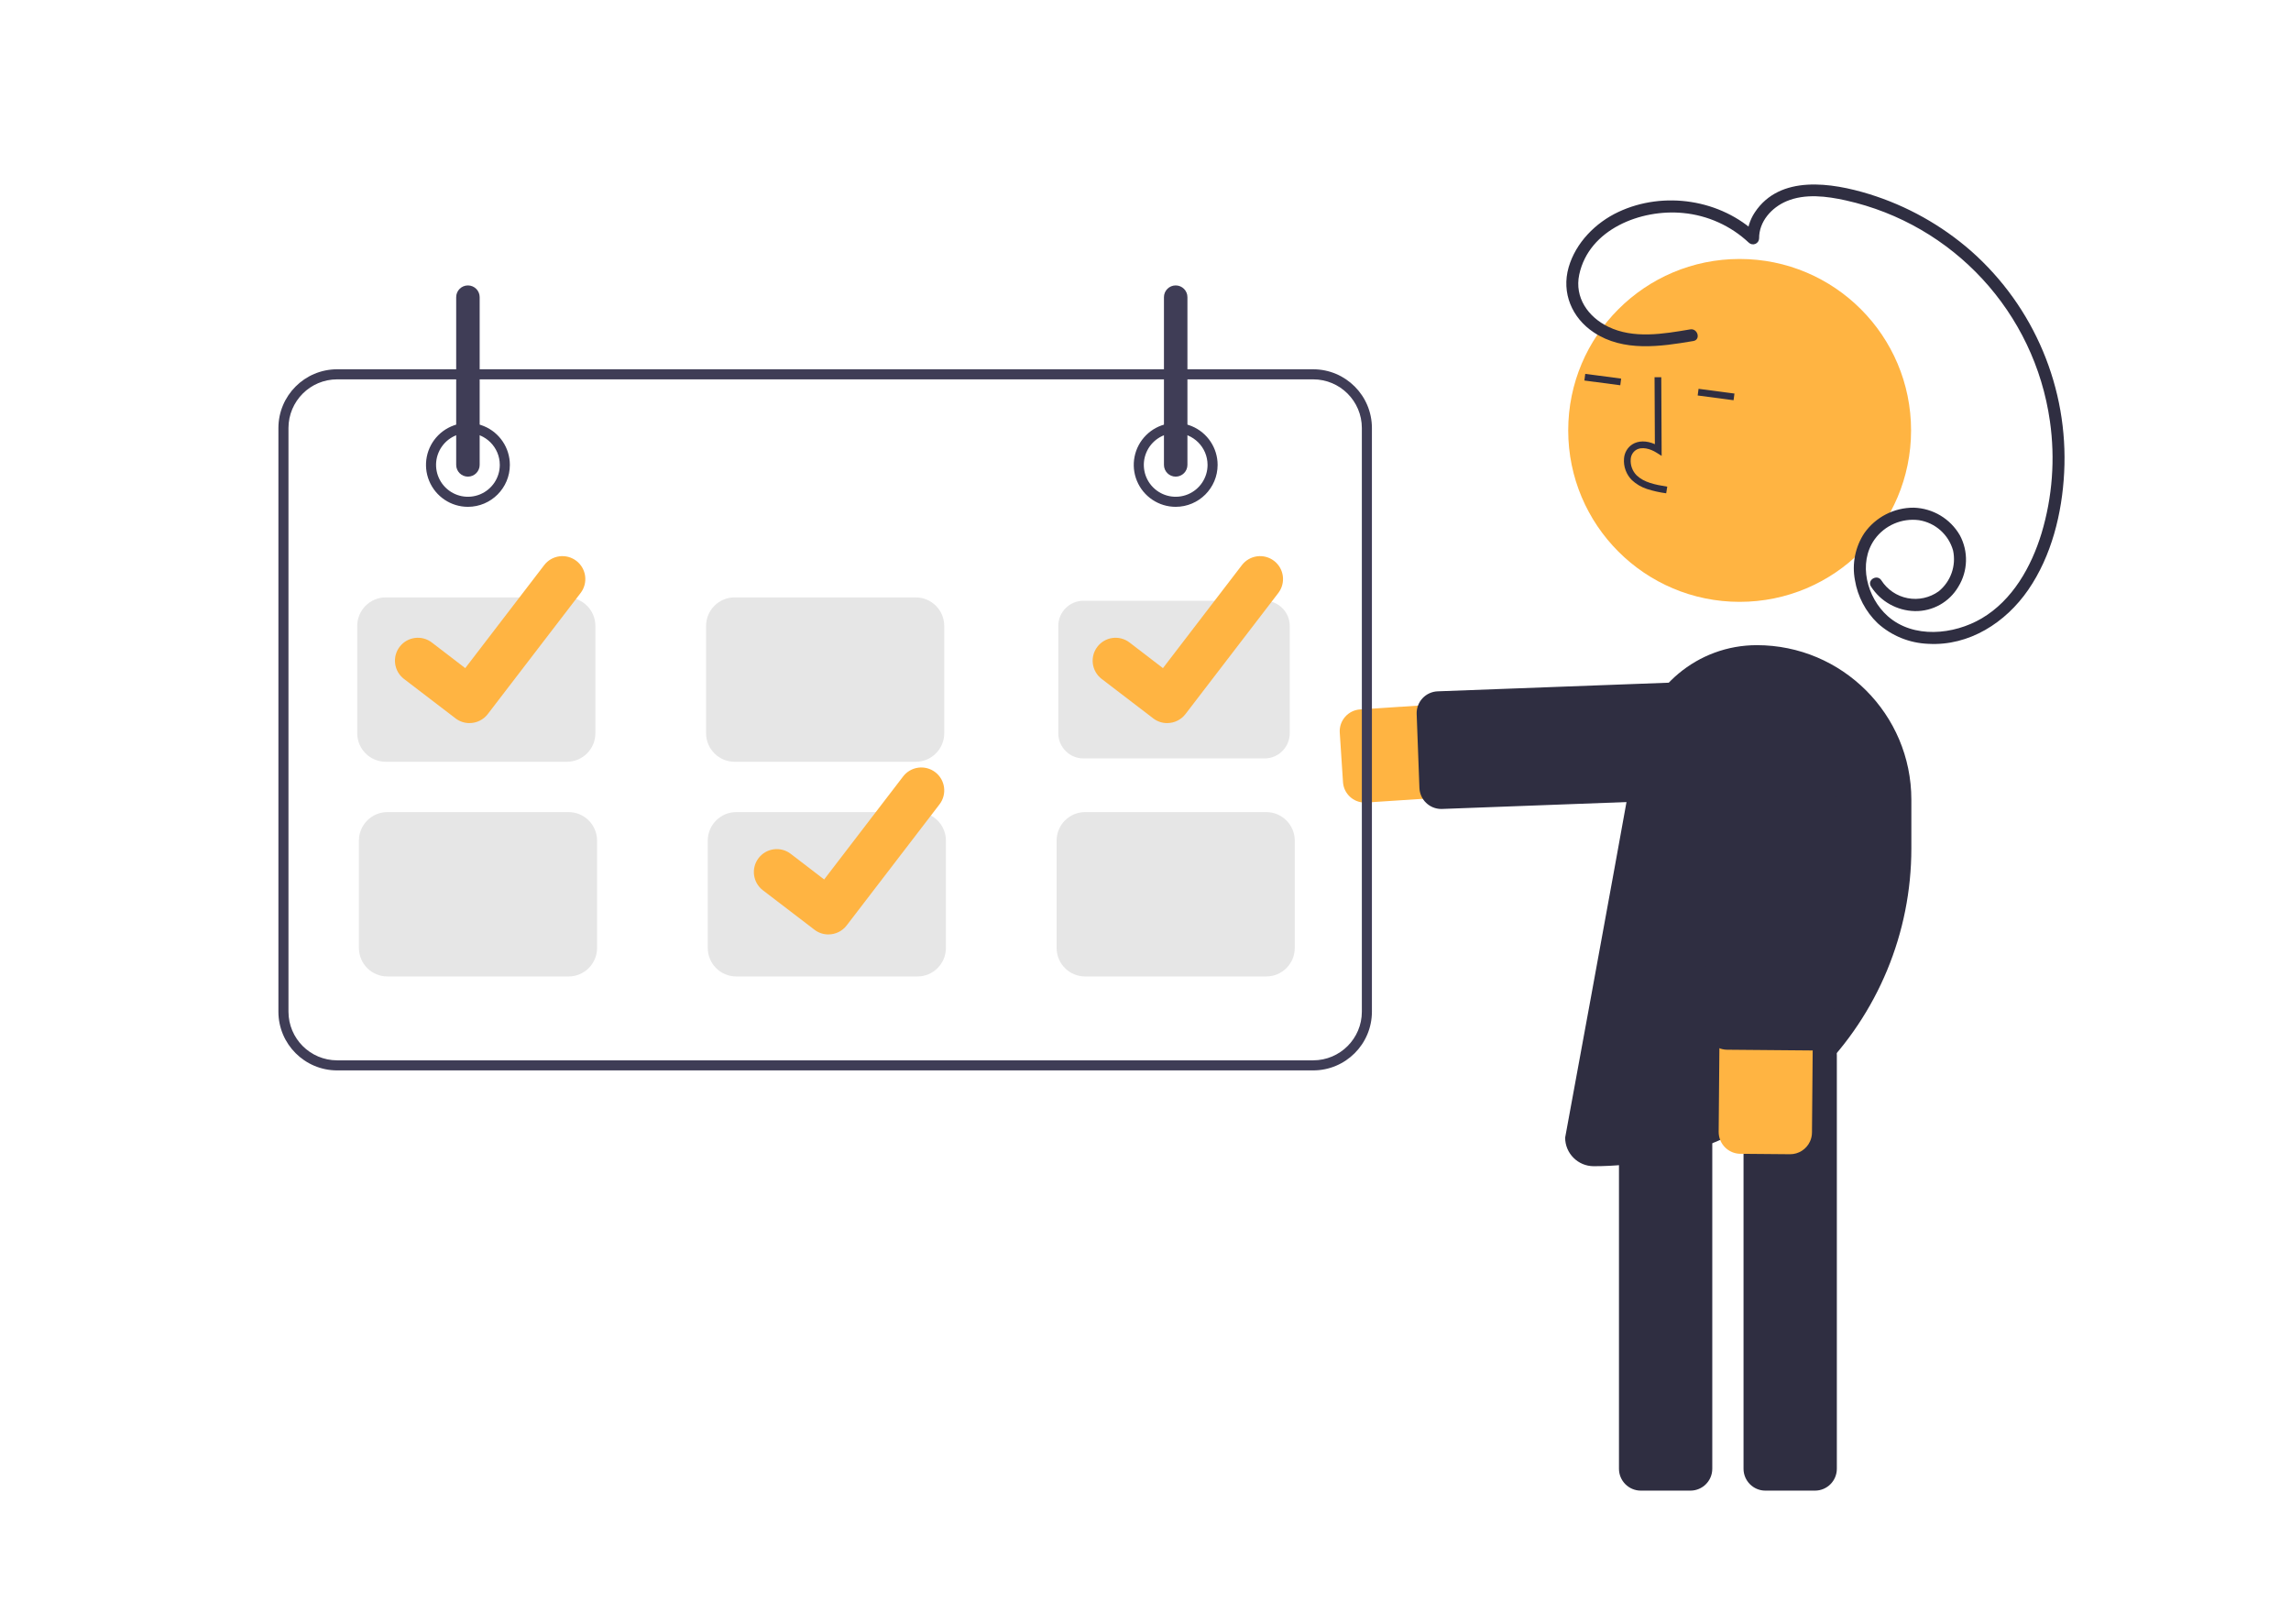
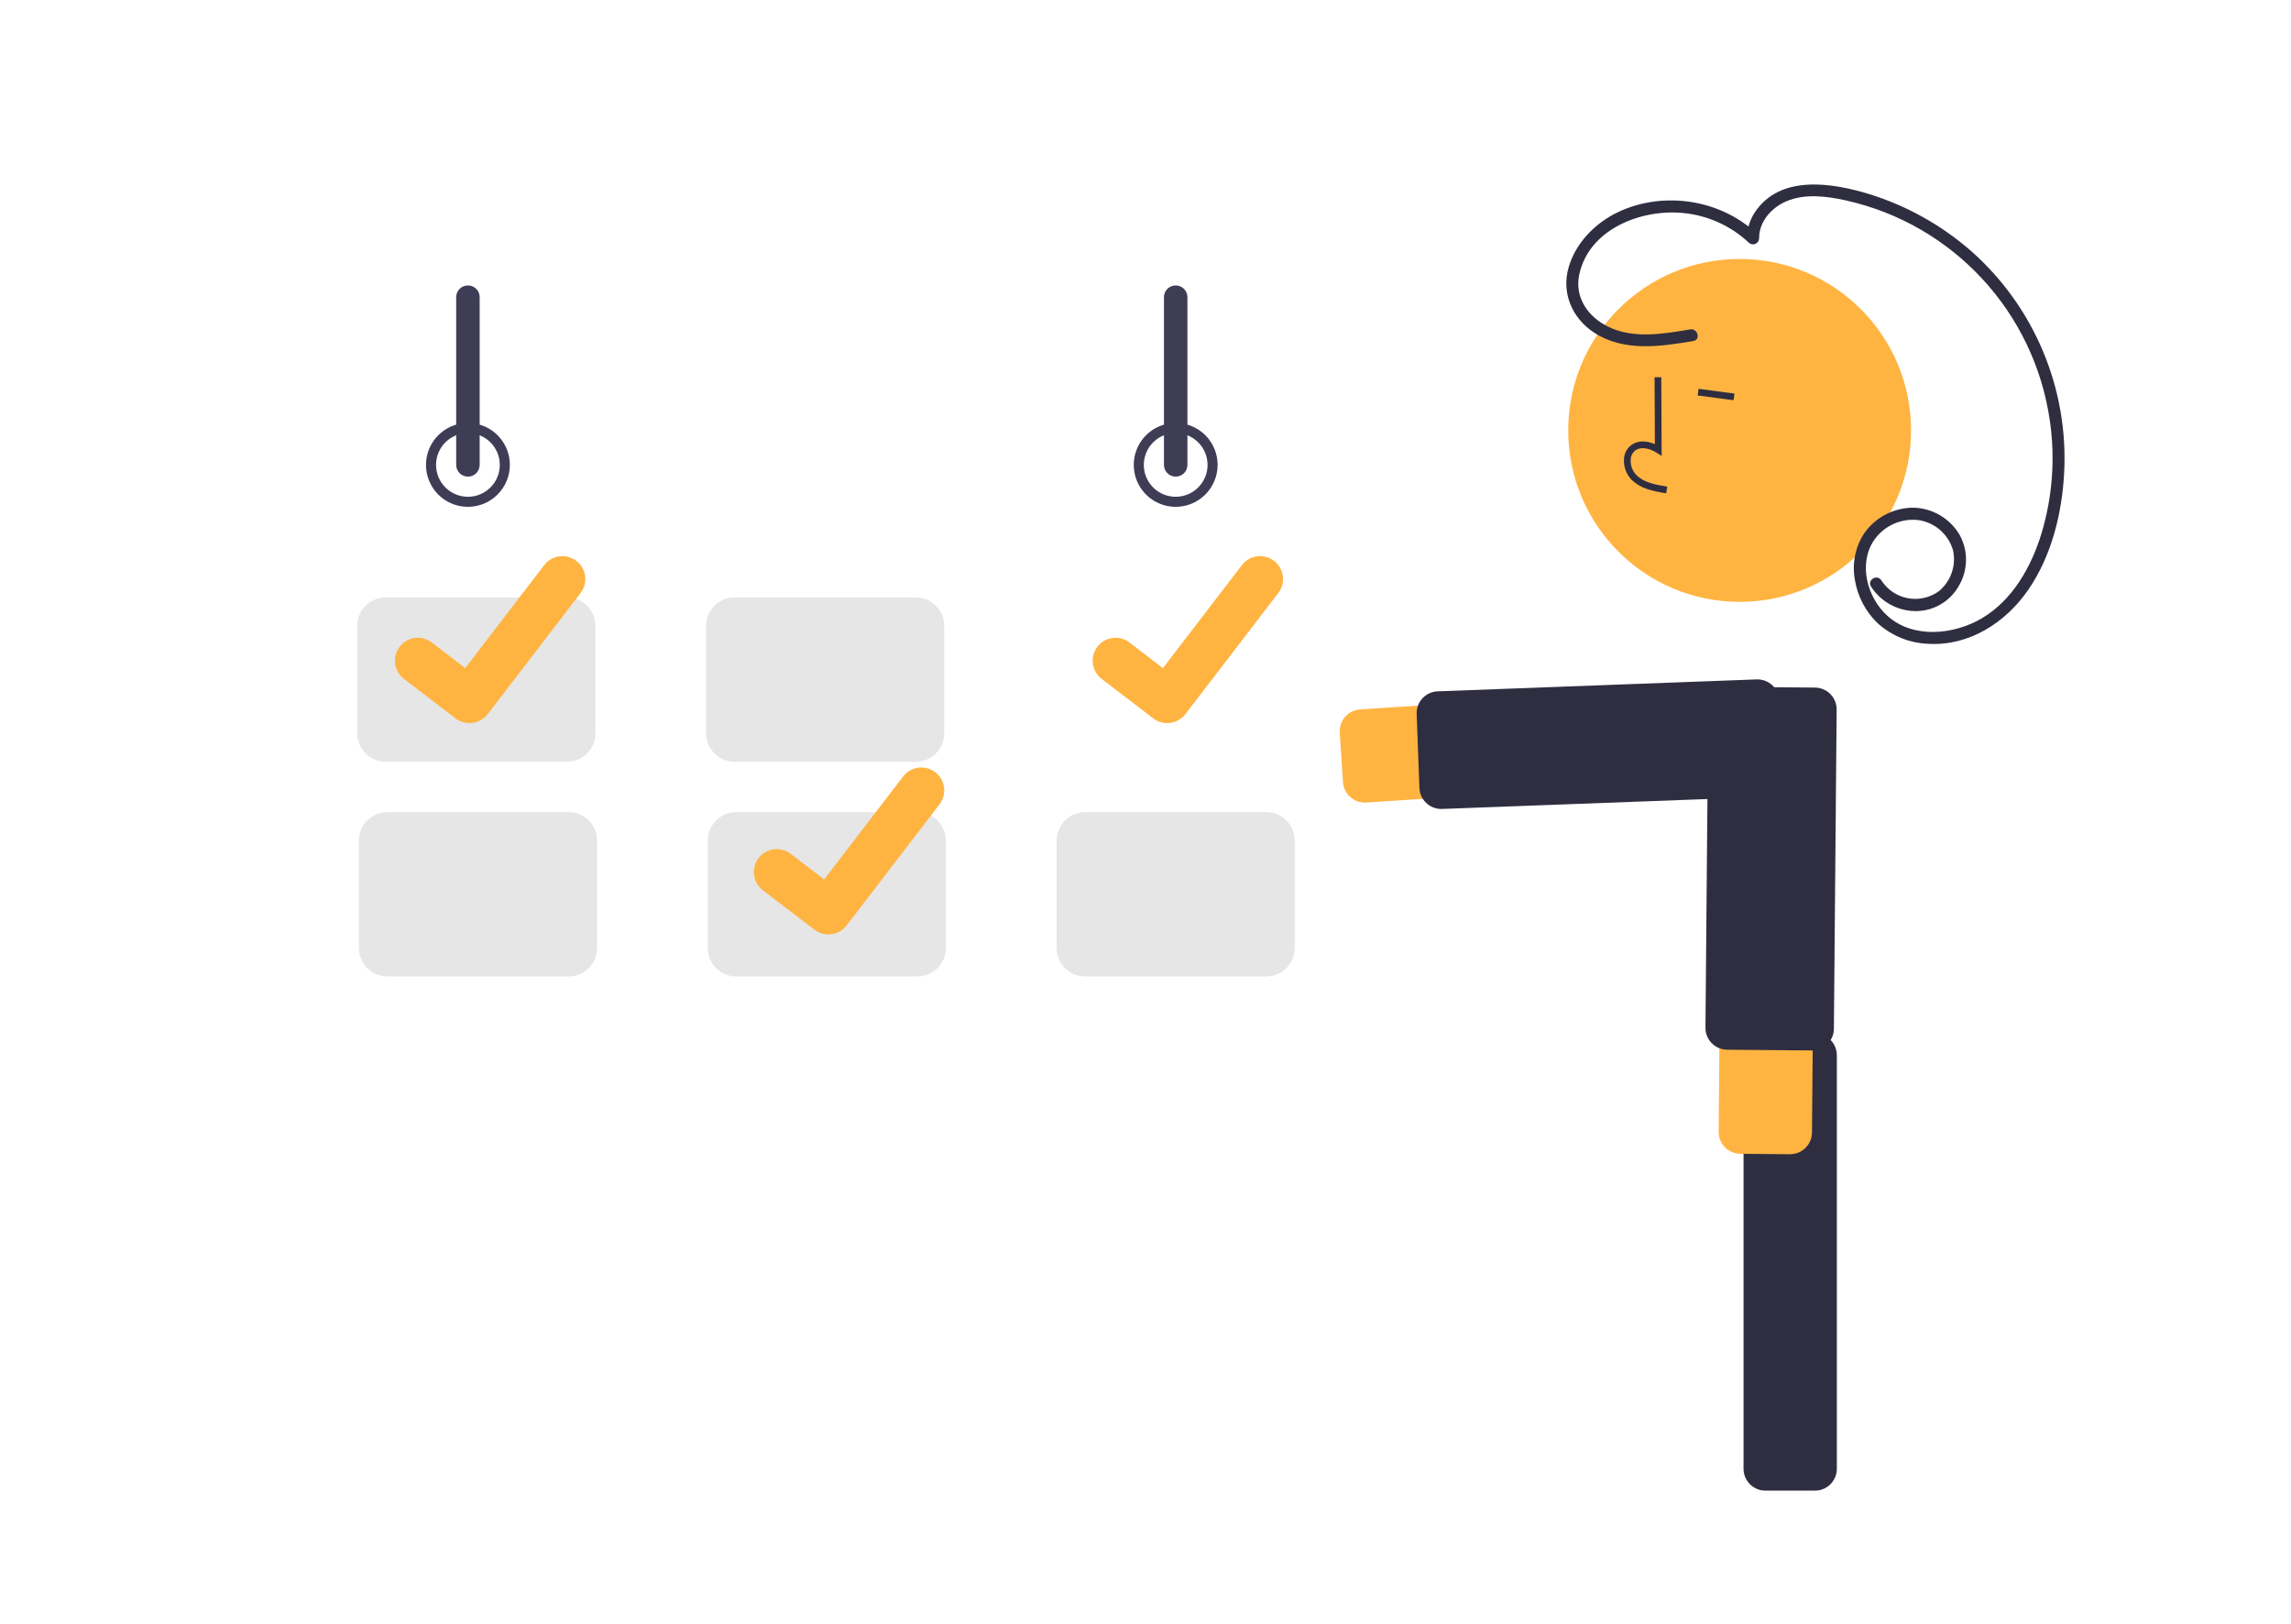
<svg xmlns="http://www.w3.org/2000/svg" width="683px" height="484px" viewBox="0 0 683 484" version="1.1">
  <path id="Path" d="M406.87 239.247 C403.441 239.242 400.604 236.58 400.38 233.16 L399.413 218.401 C399.178 214.811 401.898 211.711 405.487 211.475 L521.114 203.903 C528.779 203.401 535.4 209.208 535.902 216.873 536.404 224.539 530.597 231.159 522.932 231.661 L407.305 239.233 Q407.087 239.247 406.87 239.247 Z" fill="#ffb442" fill-opacity="1" stroke="none" />
  <path id="Path-1" d="M429.67 241.15 C426.17 241.144 423.298 238.377 423.163 234.879 L422.339 212.836 C422.275 211.109 422.899 209.428 424.074 208.162 425.249 206.896 426.879 206.148 428.605 206.084 L523.688 202.53 C527.283 202.396 530.306 205.201 530.441 208.796 L531.265 230.84 C531.329 232.566 530.705 234.247 529.53 235.513 528.355 236.78 526.725 237.527 524.999 237.592 L429.916 241.145 C429.833 241.149 429.751 241.15 429.67 241.15 Z" fill="#2f2e41" fill-opacity="1" stroke="none" />
  <path id="Path-2" d="M541.092 444.352 L526.301 444.352 C522.706 444.348 519.792 441.434 519.788 437.838 L519.788 314.569 C519.792 310.974 522.705 308.06 526.301 308.055 L541.092 308.055 C544.687 308.059 547.601 310.973 547.605 314.569 L547.605 437.838 C547.601 441.434 544.688 444.347 541.092 444.352 Z" fill="#2f2e41" fill-opacity="1" stroke="none" />
-   <path id="Path-3" d="M503.957 444.352 L489.167 444.352 C485.571 444.348 482.657 441.434 482.653 437.838 L482.653 314.569 C482.657 310.974 485.571 308.06 489.166 308.055 L503.957 308.055 C507.553 308.059 510.466 310.973 510.47 314.569 L510.47 437.838 C510.467 441.434 507.553 444.347 503.957 444.352 Z" fill="#2f2e41" fill-opacity="1" stroke="none" />
  <path id="Path-4" d="M569.734 128.304 C569.734 156.529 546.853 179.41 518.628 179.41 490.403 179.41 467.522 156.529 467.522 128.304 467.522 100.079 490.403 77.199 518.628 77.199 546.853 77.199 569.734 100.079 569.734 128.304 Z" fill="#ffb442" fill-opacity="1" stroke="none" />
  <path id="Path-5" d="M490.965 145.754 C489.321 145.214 487.812 144.328 486.539 143.156 484.832 141.462 483.96 139.1 484.156 136.703 484.265 134.993 485.167 133.432 486.594 132.483 488.422 131.311 490.866 131.308 493.355 132.404 L493.26 112.453 495.264 112.444 495.375 135.898 493.831 134.927 C492.041 133.803 489.483 133.011 487.676 134.171 486.771 134.791 486.207 135.799 486.152 136.895 486.015 138.68 486.661 140.436 487.923 141.706 490.136 143.82 493.365 144.481 497.047 145.072 L496.729 147.05 C494.773 146.791 492.844 146.357 490.965 145.754 Z" fill="#2f2e41" fill-opacity="1" stroke="none" />
-   <path id="Path-6" d="M472.34 113.434 L472.602 111.448 483.303 112.861 483.041 114.848 Z" fill="#2f2e41" fill-opacity="1" stroke="none" />
  <path id="Path-7" d="M506.116 117.892 L506.379 115.905 517.08 117.318 516.817 119.305 Z" fill="#2f2e41" fill-opacity="1" stroke="none" />
-   <path id="Path-8" d="M475.123 347.642 L475.123 347.642 C470.421 347.637 466.611 343.827 466.606 339.125 466.606 339.125 480.185 265.447 487.945 222.264 491.057 204.934 506.136 192.321 523.744 192.321 L523.744 192.321 C549.191 192.321 569.819 212.949 569.819 238.396 L569.819 252.946 C569.819 278.061 559.843 302.147 542.084 319.906 524.325 337.665 500.238 347.642 475.123 347.642 Z" fill="#2f2e41" fill-opacity="1" stroke="none" />
  <path id="Path-9" d="M539.601 340.267 C538.531 342.602 536.19 344.091 533.621 344.072 L518.831 343.943 C517.104 343.928 515.453 343.228 514.242 341.996 513.032 340.763 512.36 339.101 512.375 337.373 L513.38 221.503 C513.419 216.533 516.109 211.961 520.435 209.512 524.761 207.063 530.065 207.109 534.348 209.632 538.631 212.156 541.241 216.774 541.195 221.745 L540.191 337.615 C540.184 338.53 539.983 339.434 539.601 340.267 Z" fill="#ffb442" fill-opacity="1" stroke="none" />
  <path id="Path-10" d="M546.135 309.334 C545.064 311.669 542.723 313.159 540.155 313.139 L514.893 312.92 C511.298 312.885 508.41 309.946 508.437 306.35 L509.262 211.204 C509.277 209.477 509.977 207.826 511.209 206.615 512.441 205.404 514.104 204.732 515.832 204.748 L541.093 204.967 C542.82 204.981 544.471 205.682 545.682 206.914 546.893 208.146 547.564 209.809 547.549 211.536 L546.725 306.682 C546.717 307.598 546.517 308.502 546.135 309.334 Z" fill="#2f2e41" fill-opacity="1" stroke="none" />
  <path id="Path-11" d="M503.877 98.19 C495.913 99.542 487.021 101.087 479.432 97.394 473.459 94.487 469.352 88.682 470.807 81.86 473.702 68.284 489.244 62.282 501.735 63.494 509.08 64.18 515.987 67.294 521.365 72.345 521.885 72.838 522.648 72.979 523.311 72.705 523.974 72.43 524.413 71.791 524.432 71.074 524.379 66.065 528.127 61.884 532.568 59.997 538.128 57.635 544.588 58.479 550.302 59.743 582.318 66.883 606.554 93.121 611.136 125.601 612.728 136.768 611.874 148.147 608.635 158.951 605.604 168.911 600.005 178.921 590.787 184.34 582.48 189.223 570.402 190.48 562.737 183.63 556.597 178.142 553.83 167.884 558.867 160.785 561.891 156.591 566.972 154.394 572.098 155.065 576.958 155.833 580.926 159.361 582.256 164.099 583.23 168.64 581.574 173.345 577.968 176.274 575.297 178.193 571.955 178.931 568.724 178.314 565.493 177.698 562.657 175.78 560.881 173.012 559.66 171.053 556.55 172.855 557.778 174.826 560.641 179.305 565.551 182.059 570.866 182.167 576.177 182.264 581.128 179.492 583.82 174.913 586.706 170.242 586.88 164.385 584.275 159.552 581.429 154.628 576.243 151.522 570.559 151.339 564.672 151.293 559.139 154.147 555.764 158.972 553.074 163.084 552.082 168.078 552.995 172.906 553.805 177.816 556.182 182.333 559.771 185.781 563.925 189.541 569.273 191.716 574.873 191.923 587.058 192.618 597.935 185.598 604.656 175.841 611.629 165.716 614.748 153.01 615.376 140.863 616.673 115.783 606.466 91.48 587.651 74.846 578.817 67.114 568.457 61.326 557.242 57.856 546.141 54.455 530.641 51.976 523.144 63.319 521.619 65.616 520.816 68.317 520.838 71.074 L523.906 69.803 C513.059 59.438 496.008 56.819 482.464 63.191 475.661 66.391 469.764 72.341 467.649 79.678 465.455 87.291 468.628 94.763 475.135 99.08 483.99 104.956 494.971 103.329 504.832 101.655 507.107 101.269 506.143 97.805 503.877 98.19 Z" fill="#2f2e41" fill-opacity="1" stroke="none" />
-   <path id="Path-12" d="M391.5 319.084 L100.5 319.084 C90.84 319.073 83.011 311.244 83 301.584 L83 127.584 C83.011 117.923 90.84 110.095 100.5 110.084 L391.5 110.084 C401.16 110.095 408.989 117.923 409 127.584 L409 301.584 C408.989 311.244 401.16 319.073 391.5 319.084 Z M100.5 113.084 C92.496 113.093 86.009 119.579 86 127.584 L86 301.584 C86.009 309.588 92.496 316.074 100.5 316.084 L391.5 316.084 C399.504 316.074 405.991 309.588 406 301.584 L406 127.584 C405.991 119.579 399.504 113.093 391.5 113.084 Z" fill="#3f3d56" fill-opacity="1" stroke="none" />
  <path id="Path-13" d="M139.5 151.084 C134.444 151.084 129.886 148.038 127.952 143.367 126.017 138.696 127.086 133.32 130.661 129.745 134.236 126.17 139.613 125.1 144.284 127.035 148.954 128.97 152 133.528 152 138.584 151.992 145.484 146.401 151.076 139.5 151.084 Z M139.5 129.084 C135.658 129.084 132.194 131.398 130.723 134.948 129.253 138.498 130.066 142.584 132.783 145.301 135.499 148.018 139.586 148.831 143.135 147.36 146.685 145.89 149 142.426 149 138.584 148.994 133.339 144.744 129.089 139.5 129.084 Z" fill="#3f3d56" fill-opacity="1" stroke="none" />
  <path id="Path-14" d="M350.5 151.084 C345.444 151.084 340.886 148.038 338.951 143.367 337.017 138.696 338.086 133.32 341.661 129.745 345.236 126.17 350.613 125.1 355.284 127.035 359.955 128.97 363 133.528 363 138.584 362.992 145.484 357.401 151.076 350.5 151.084 Z M350.5 129.084 C346.658 129.084 343.194 131.398 341.723 134.948 340.253 138.498 341.065 142.584 343.782 145.301 346.499 148.018 350.586 148.831 354.135 147.36 357.685 145.89 360 142.426 360 138.584 359.994 133.339 355.744 129.089 350.5 129.084 Z" fill="#3f3d56" fill-opacity="1" stroke="none" />
  <path id="Path-15" d="M169 227.084 L115 227.084 C110.308 227.078 106.506 223.276 106.5 218.584 L106.5 186.584 C106.505 181.892 110.308 178.089 115 178.084 L169 178.084 C173.692 178.089 177.494 181.891 177.5 186.584 L177.5 218.584 C177.495 223.275 173.692 227.078 169 227.084 Z" fill="#e6e6e6" fill-opacity="1" stroke="none" />
  <path id="Path-16" d="M273 227.084 L219 227.084 C214.308 227.078 210.506 223.276 210.5 218.584 L210.5 186.584 C210.505 181.892 214.308 178.089 219 178.084 L273 178.084 C277.692 178.089 281.494 181.891 281.5 186.584 L281.5 218.584 C281.495 223.275 277.692 227.078 273 227.084 Z" fill="#e6e6e6" fill-opacity="1" stroke="none" />
-   <path id="Path-17" d="M323 179.084 C318.86 179.088 315.505 182.443 315.5 186.584 L315.5 218.584 C315.505 222.724 318.86 226.079 323 226.084 L377 226.084 C381.14 226.079 384.495 222.724 384.5 218.584 L384.5 186.584 C384.495 182.443 381.14 179.088 377 179.084 Z" fill="#e6e6e6" fill-opacity="1" stroke="none" />
  <path id="Path-18" d="M169.5 291.084 L115.5 291.084 C110.808 291.078 107.006 287.276 107 282.584 L107 250.584 C107.005 245.892 110.808 242.089 115.5 242.084 L169.5 242.084 C174.192 242.089 177.994 245.891 178 250.584 L178 282.584 C177.995 287.275 174.192 291.078 169.5 291.084 Z" fill="#e6e6e6" fill-opacity="1" stroke="none" />
  <path id="Path-19" d="M273.5 291.084 L219.5 291.084 C214.808 291.078 211.006 287.276 211 282.584 L211 250.584 C211.005 245.892 214.808 242.089 219.5 242.084 L273.5 242.084 C278.192 242.089 281.994 245.891 282 250.584 L282 282.584 C281.995 287.275 278.192 291.078 273.5 291.084 Z" fill="#e6e6e6" fill-opacity="1" stroke="none" />
  <path id="Path-20" d="M377.5 291.084 L323.5 291.084 C318.808 291.078 315.006 287.276 315 282.584 L315 250.584 C315.005 245.892 318.808 242.089 323.5 242.084 L377.5 242.084 C382.192 242.089 385.994 245.891 386 250.584 L386 282.584 C385.995 287.275 382.192 291.078 377.5 291.084 Z" fill="#e6e6e6" fill-opacity="1" stroke="none" />
  <path id="Path-21" d="M139.5 142.084 C137.568 142.081 136.002 140.516 136 138.584 L136 88.584 C136 86.651 137.567 85.084 139.5 85.084 141.433 85.084 143 86.651 143 88.584 L143 138.584 C142.998 140.515 141.432 142.081 139.5 142.084 Z" fill="#3f3d56" fill-opacity="1" stroke="none" />
  <path id="Path-22" d="M350.5 142.084 C348.568 142.081 347.002 140.516 347 138.584 L347 88.584 C347 86.651 348.567 85.084 350.5 85.084 352.433 85.084 354 86.651 354 88.584 L354 138.584 C353.998 140.515 352.432 142.081 350.5 142.084 Z" fill="#3f3d56" fill-opacity="1" stroke="none" />
  <path id="b5e0804e-c461-433c-b77b-73087ef71cb0" d="M139.959 215.555 C138.486 215.557 137.053 215.081 135.875 214.198 L135.802 214.143 120.421 202.377 C117.426 200.08 116.859 195.79 119.156 192.794 121.452 189.798 125.743 189.232 128.739 191.528 L138.701 199.168 162.243 168.455 C163.345 167.017 164.974 166.076 166.77 165.839 168.566 165.602 170.384 166.088 171.822 167.19 L171.824 167.191 171.678 167.394 171.828 167.191 C174.819 169.49 175.384 173.777 173.091 176.773 L145.401 212.881 C144.103 214.568 142.093 215.553 139.965 215.547 Z" fill="#ffb442" fill-opacity="1" stroke="none" />
  <path id="b3a0cc8c-ec19-4bca-9f18-6cf478ced8d1" d="M246.959 278.555 C245.486 278.557 244.053 278.081 242.875 277.198 L242.802 277.143 227.421 265.377 C224.426 263.08 223.859 258.79 226.156 255.794 228.452 252.798 232.743 252.232 235.739 254.528 L245.701 262.168 269.243 231.455 C270.345 230.017 271.974 229.076 273.77 228.839 275.566 228.602 277.384 229.088 278.822 230.19 L278.824 230.191 278.677 230.394 278.828 230.191 C281.819 232.49 282.384 236.777 280.091 239.773 L252.401 275.881 C251.103 277.568 249.093 278.553 246.965 278.547 Z" fill="#ffb442" fill-opacity="1" stroke="none" />
  <path id="b29a902b-cd84-4f58-97ad-17c408cf2b06" d="M347.959 215.555 C346.486 215.557 345.053 215.081 343.875 214.198 L343.802 214.143 328.421 202.377 C325.426 200.08 324.859 195.79 327.156 192.794 329.452 189.798 333.743 189.232 336.739 191.528 L346.701 199.168 370.243 168.455 C371.345 167.017 372.974 166.076 374.77 165.839 376.566 165.602 378.384 166.088 379.822 167.19 L379.824 167.191 379.677 167.394 379.828 167.191 C382.819 169.49 383.384 173.777 381.091 176.773 L353.401 212.881 C352.103 214.568 350.093 215.553 347.965 215.547 Z" fill="#ffb442" fill-opacity="1" stroke="none" />
</svg>